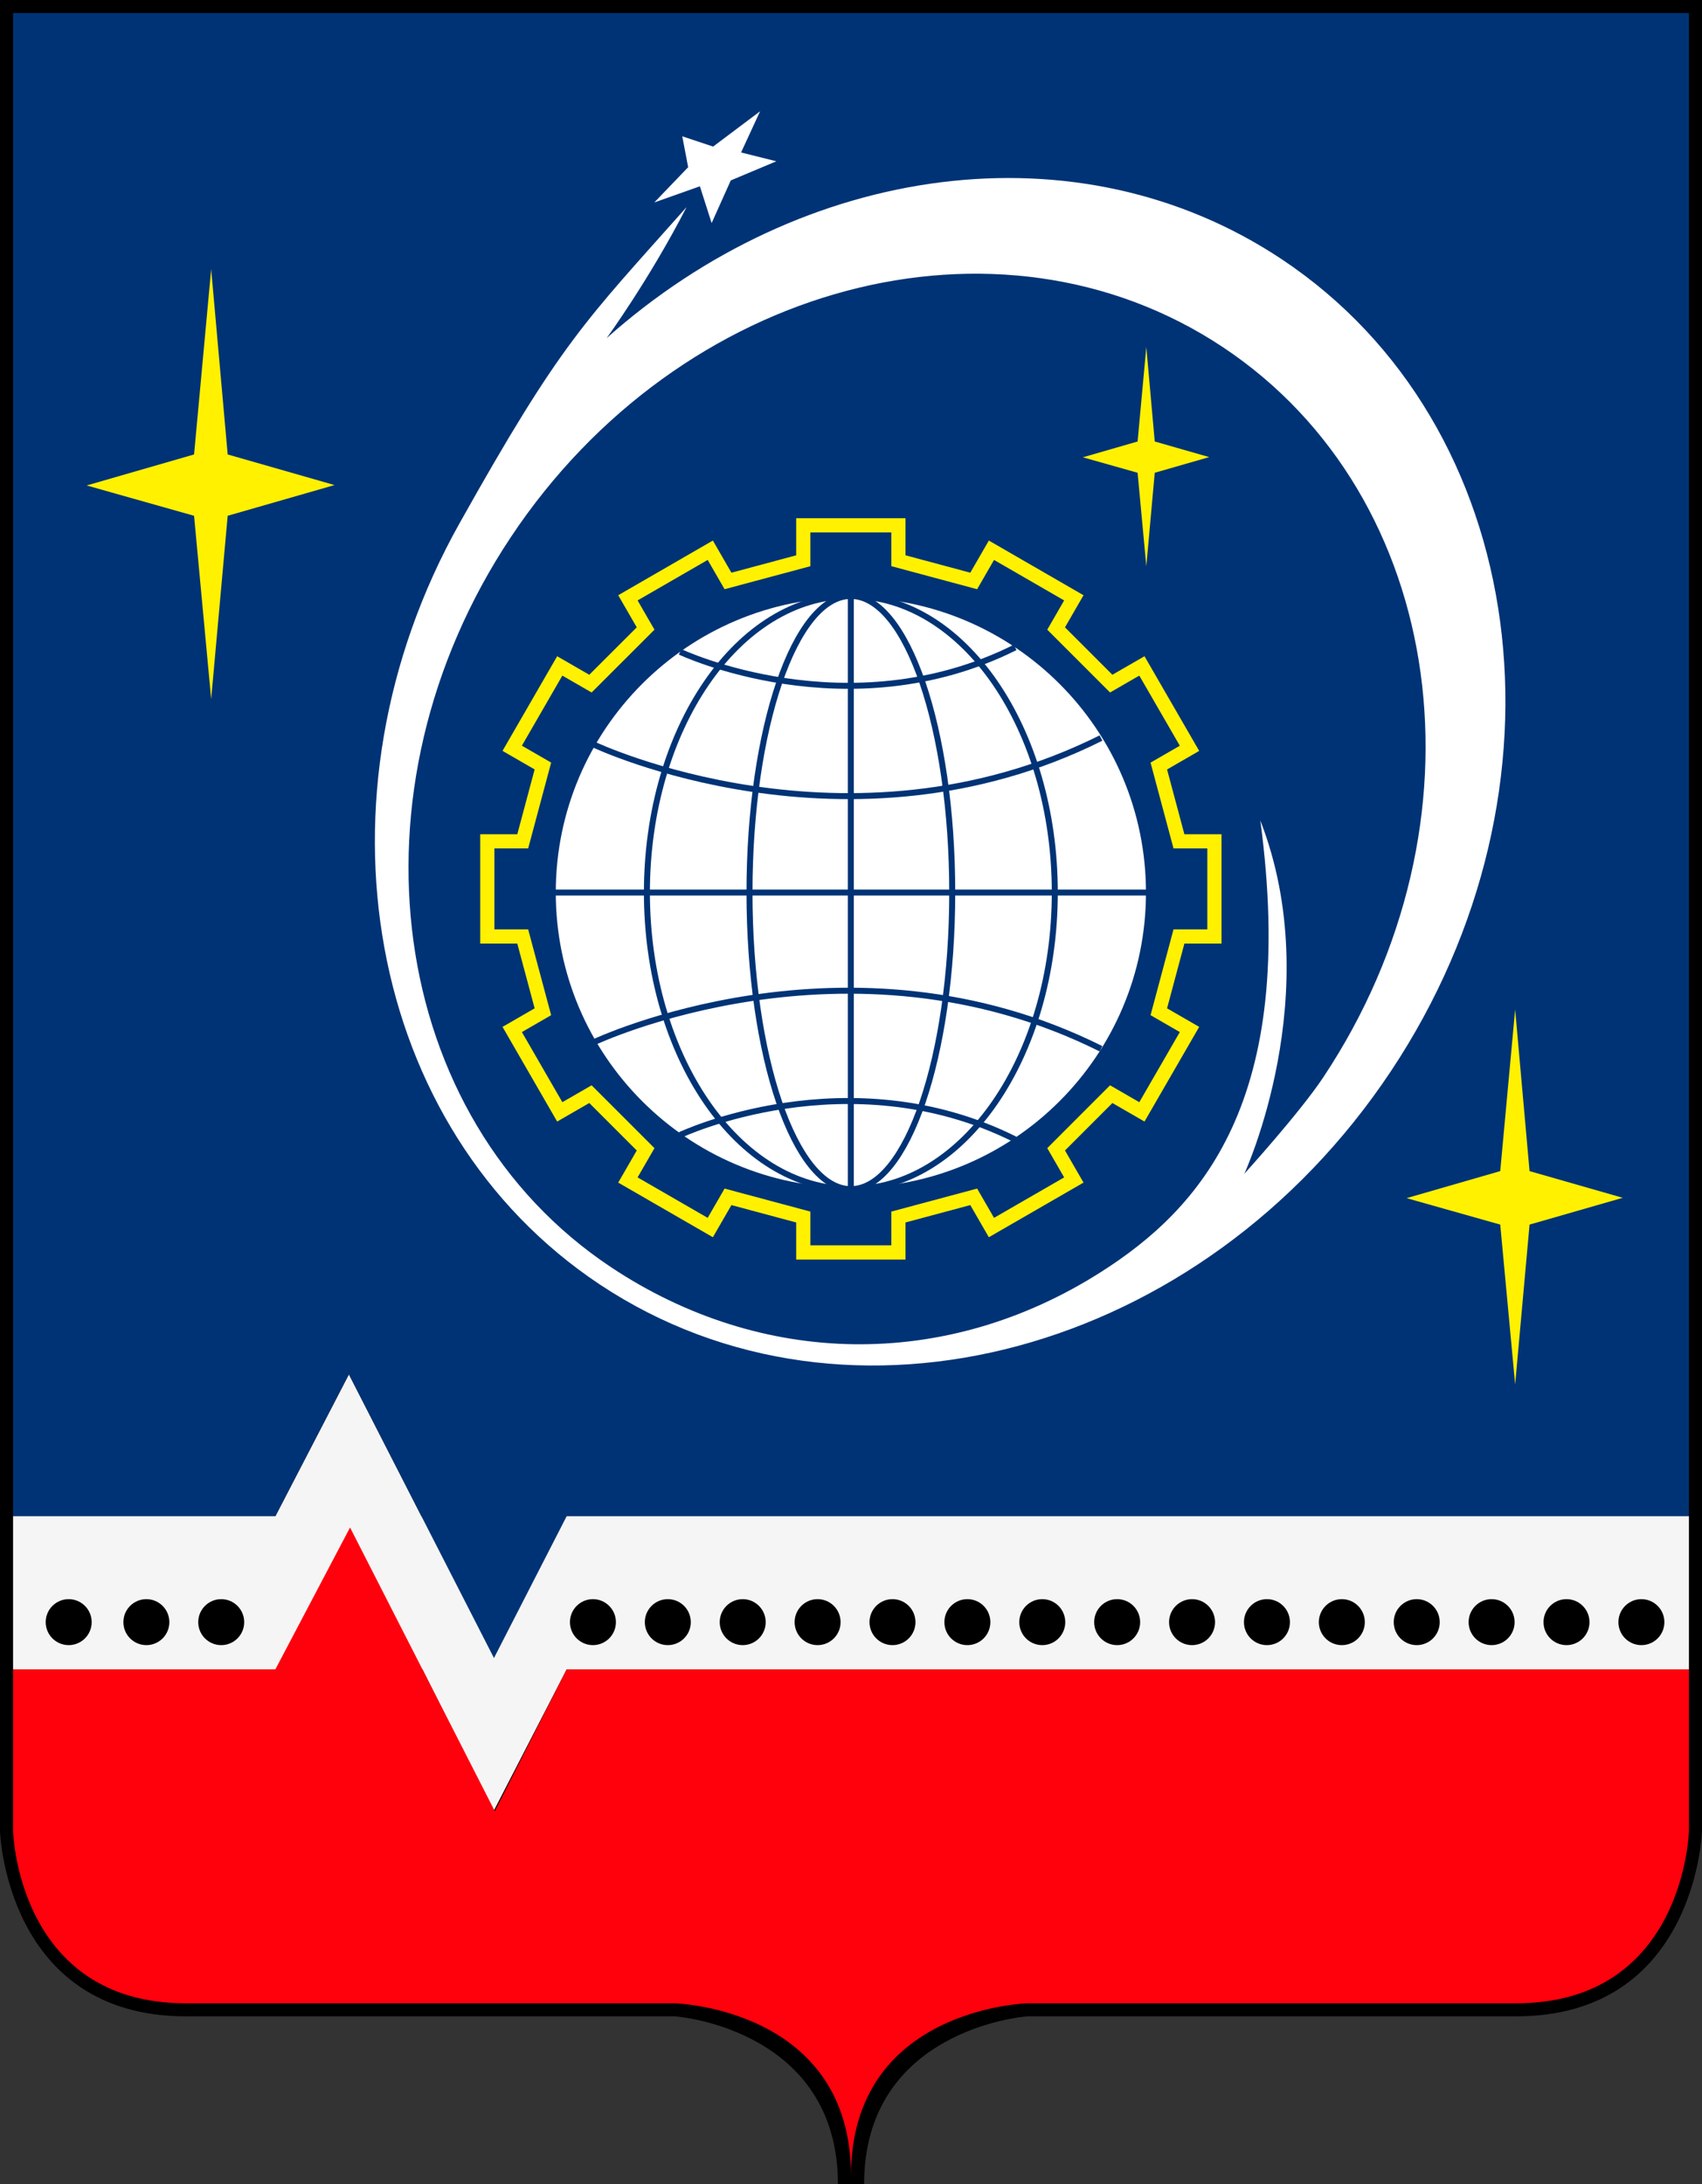
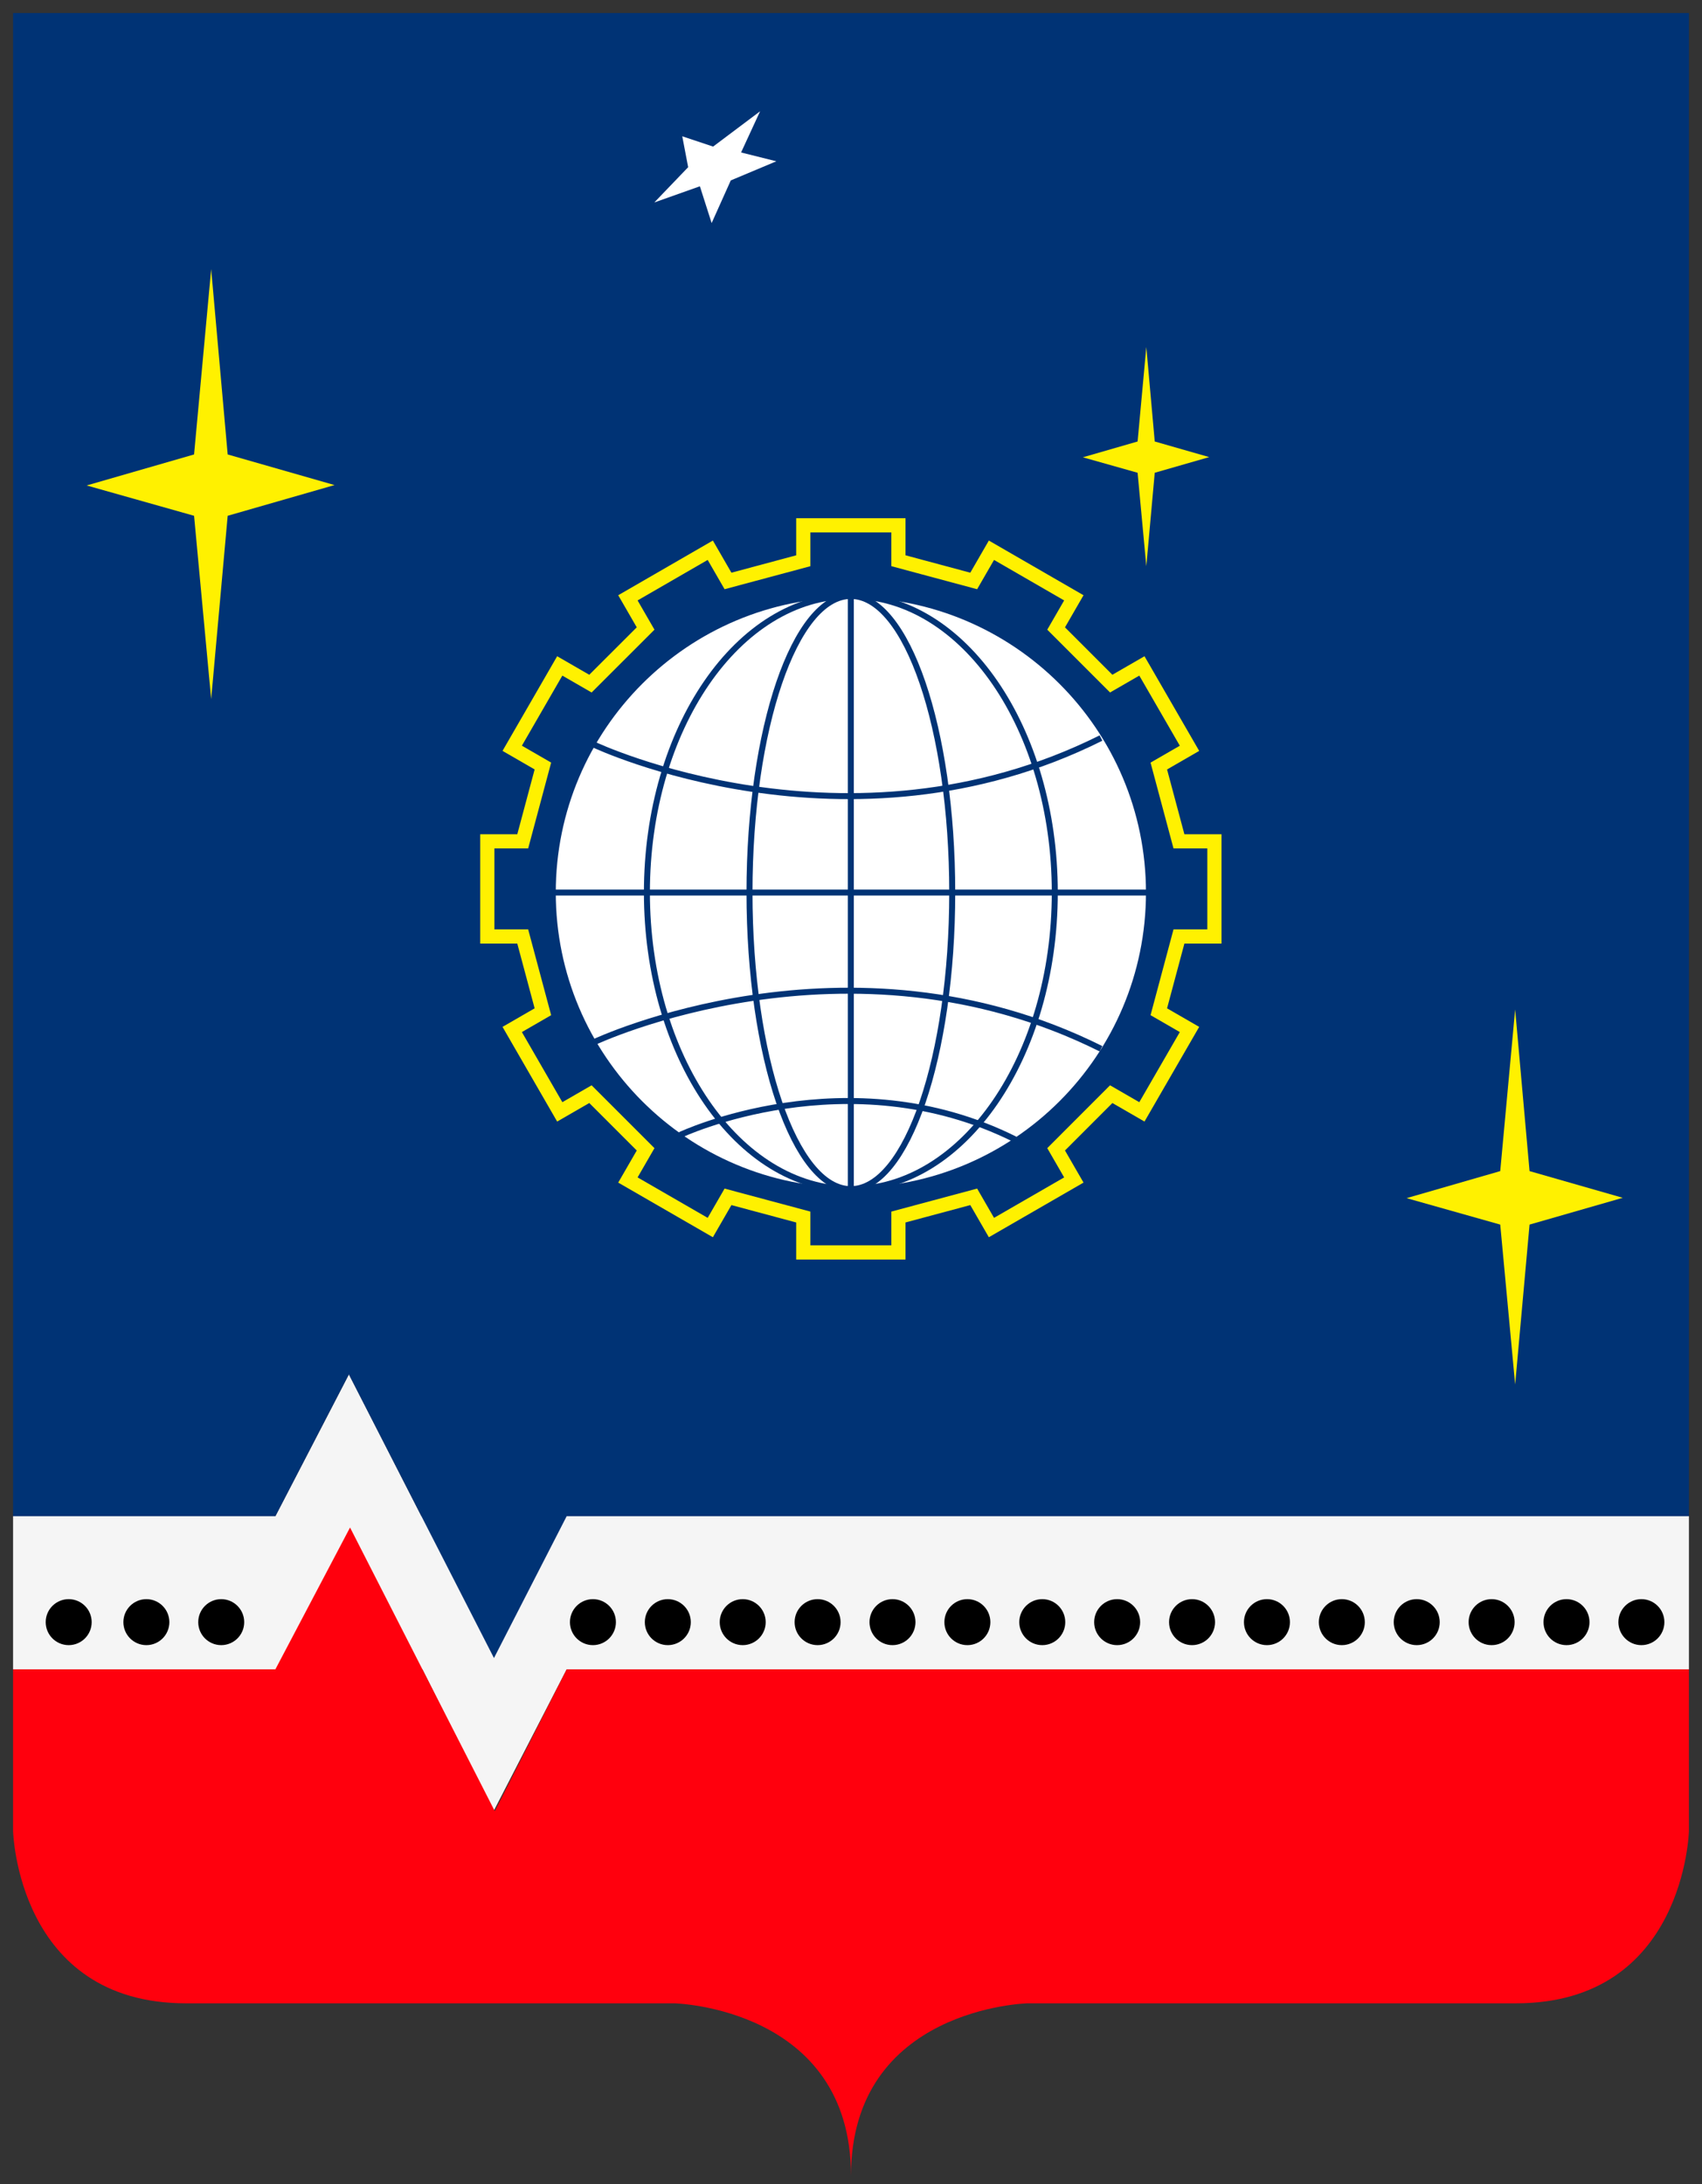
<svg xmlns="http://www.w3.org/2000/svg" version="1.1" id="Layer_1" x="0px" y="0px" width="600px" height="770px" viewBox="-157.829 -202.497 600 770" xml:space="preserve">
  <rect x="-157.829" y="-202.497" width="600" height="770" fill="#333333" stroke="none" />
-   <path d="M437.563-202.497c-390.646,0,423.357,0-595.393,0v645.44c0.015,0.76,2.302,65.374,65.562,65.374H79.91 c2.242,0.062,57.653,5.194,57.653,59.186h9.224c0-53.991,55.416-59.124,57.774-59.188l172.059,0.002 c63.246,0,65.533-64.614,65.551-65.268v-645.547H437.563L437.563-202.497z" />
  <polygon fill="#F5F5F5" points="437.563,332.003 -9.265,332.003 -34.829,282.003 -60.752,332.003 -153.222,332.003 -153.222,385.991 -8.912,385.991 16.171,435.991 41.939,385.991 437.563,385.991 " />
  <path fill="#FF000D" d="M142.171,385.991h295.392v56.955c0,0-1.466,60.777-60.946,60.777c-59.492,0-172.181,0-172.181,0 s-62.265,1.517-62.265,60.78c0-59.264-62.262-60.78-62.262-60.78s-112.687,0-172.177,0c-59.491,0-60.955-60.777-60.955-60.777 v-56.955h92.47l26.324-50l51.032,100l25.336-50H142.171L142.171,385.991z" />
  <polygon fill="#003375" points="437.563,332.003 41.939,332.003 16.309,382.003 -34.839,282.003 -60.752,332.003 -153.222,332.003 -153.222,-197.899 437.563,-197.899 " />
  <circle cx="-133.614" cy="369.353" r="8.103" />
  <circle cx="-106.229" cy="369.353" r="8.103" />
  <circle cx="-79.843" cy="369.353" r="8.103" />
  <circle cx="51.193" cy="369.353" r="8.103" />
  <circle cx="103.995" cy="369.353" r="8.103" />
  <circle cx="77.594" cy="369.353" r="8.103" />
  <circle cx="156.797" cy="369.353" r="8.104" />
  <circle cx="130.396" cy="369.353" r="8.103" />
  <circle cx="209.599" cy="369.353" r="8.104" />
  <circle cx="183.197" cy="369.353" r="8.104" />
  <circle cx="262.401" cy="369.353" r="8.103" />
  <circle cx="236" cy="369.353" r="8.104" />
  <circle cx="315.202" cy="369.353" r="8.104" />
  <circle cx="288.802" cy="369.353" r="8.104" />
  <circle cx="368.004" cy="369.353" r="8.104" />
  <circle cx="341.604" cy="369.353" r="8.104" />
  <circle cx="420.807" cy="369.353" r="8.104" />
  <circle cx="394.405" cy="369.353" r="8.104" />
  <polygon fill="#FFF100" points="-83.387,-107.62 -89.416,-42.289 -127.279,-31.36 -89.416,-20.669 -83.387,43.959 -77.567,-20.669 -39.897,-31.498 -77.567,-42.289 " />
  <polygon fill="#FFF100" points="376.3,153.376 371.044,210.351 338.024,219.882 371.044,229.207 376.3,285.566 381.379,229.207 414.228,219.762 381.379,210.351 " />
  <polygon fill="#FFF100" points="246.277,-80.159 243.204,-46.858 223.906,-41.287 243.204,-35.835 246.277,-2.893 249.247,-35.835 268.447,-41.356 249.247,-46.858 " />
  <polygon fill="none" stroke="#FFF100" stroke-width="5" points="270.286,127.636 270.286,94.098 257.783,94.098 250.68,67.555 261.503,61.306 244.72,32.259 233.905,38.5 214.482,19.074 220.727,8.255 191.68,-8.521 185.43,2.308 158.888,-4.823 158.888,-17.307 125.351,-17.307 125.351,-4.811 98.812,2.306 92.563,-8.521 63.524,8.255 69.767,19.067 50.318,38.502 39.5,32.259 22.736,61.295 33.555,67.542 26.447,94.098 13.962,94.098 13.962,127.636 26.445,127.636 33.555,154.176 22.736,160.421 39.5,189.47 50.318,183.225 69.767,202.673 63.524,213.486 92.563,230.248 98.812,219.421 125.351,226.539 125.351,239.033 158.888,239.033 158.888,226.539 185.43,219.418 191.68,230.248 220.727,213.486 214.482,202.667 233.905,183.225 244.72,189.47 261.503,160.421 250.68,154.17 257.783,127.636 " />
  <path fill="#FFFFFF" stroke="#003375" stroke-width="1.056" d="M246.683,112.148c0,57.75-46.811,104.566-104.568,104.566 c-57.749,0-104.547-46.816-104.547-104.566c0-57.753,46.799-104.56,104.547-104.56C199.871,7.588,246.683,54.397,246.683,112.148z" />
  <line fill="none" stroke="#003375" stroke-width="2.112" x1="142.113" y1="7.588" x2="142.113" y2="216.714" />
-   <path fill="none" stroke="#003375" stroke-width="2.112" d="M81.933,27.301c0,0,59.07,27.951,118.101-1.564" />
  <path fill="none" stroke="#003375" stroke-width="2.112" d="M51.673,60.065c0,0,89.34,42.261,178.623-2.381" />
  <path fill="none" stroke="#003375" stroke-width="2.112" d="M81.933,197.607c0,0,59.07-27.941,118.101,1.573" />
  <path fill="none" stroke="#003375" stroke-width="2.112" d="M51.673,164.855c0,0,89.34-42.268,178.623,2.369" />
  <line fill="none" stroke="#003375" stroke-width="2.112" x1="37.554" y1="112.148" x2="246.683" y2="112.148" />
  <path fill="none" stroke="#003375" stroke-width="2.112" d="M214.012,112.148c0,57.75-32.186,104.566-71.899,104.566 c-39.702,0-71.888-46.816-71.888-104.566c0-57.753,32.186-104.56,71.888-104.56C181.826,7.588,214.012,54.397,214.012,112.148z" />
  <path fill="none" stroke="#003375" stroke-width="2.112" d="M177.86,112.148c0,57.75-16,104.566-35.748,104.566 c-19.733,0-35.724-46.816-35.724-104.566c0-57.753,15.991-104.56,35.724-104.56C161.86,7.588,177.86,54.397,177.86,112.148z" />
-   <path fill="#FFFFFF" d="M293.971-111.137c-71.888-47.806-168.794-33.786-237.946,27.843c0,0,15.022-20.58,28.181-46.196 C48.225-88.969,40.19-82.331,4.11-17.918c-53.926,96.275-32.978,213.374,49.461,268.204c87.654,58.287,212.537,24.647,278.92-75.147 C398.859,75.342,381.613-52.837,293.971-111.137z M57.6,244.244C-21.475,191.642-37.306,76.402,22.261-13.152 c59.568-89.562,171.964-119.527,251.052-66.931c79.074,52.599,94.898,167.852,35.325,257.405 c-8.316,12.505-27.808,33.966-27.808,33.966s29.39-63.5,5.635-124.545c13.274,98.897-21.076,136.821-56.17,159.177 C175.353,280.922,110.443,279.385,57.6,244.244z" />
  <polygon fill="#FFFFFF" points="110.121,-163.261 93.563,-150.824 82.685,-154.454 84.765,-143.556 72.828,-131.12 88.899,-136.827 93.043,-123.859 99.789,-138.895 115.851,-145.638 103.421,-148.747 " />
</svg>